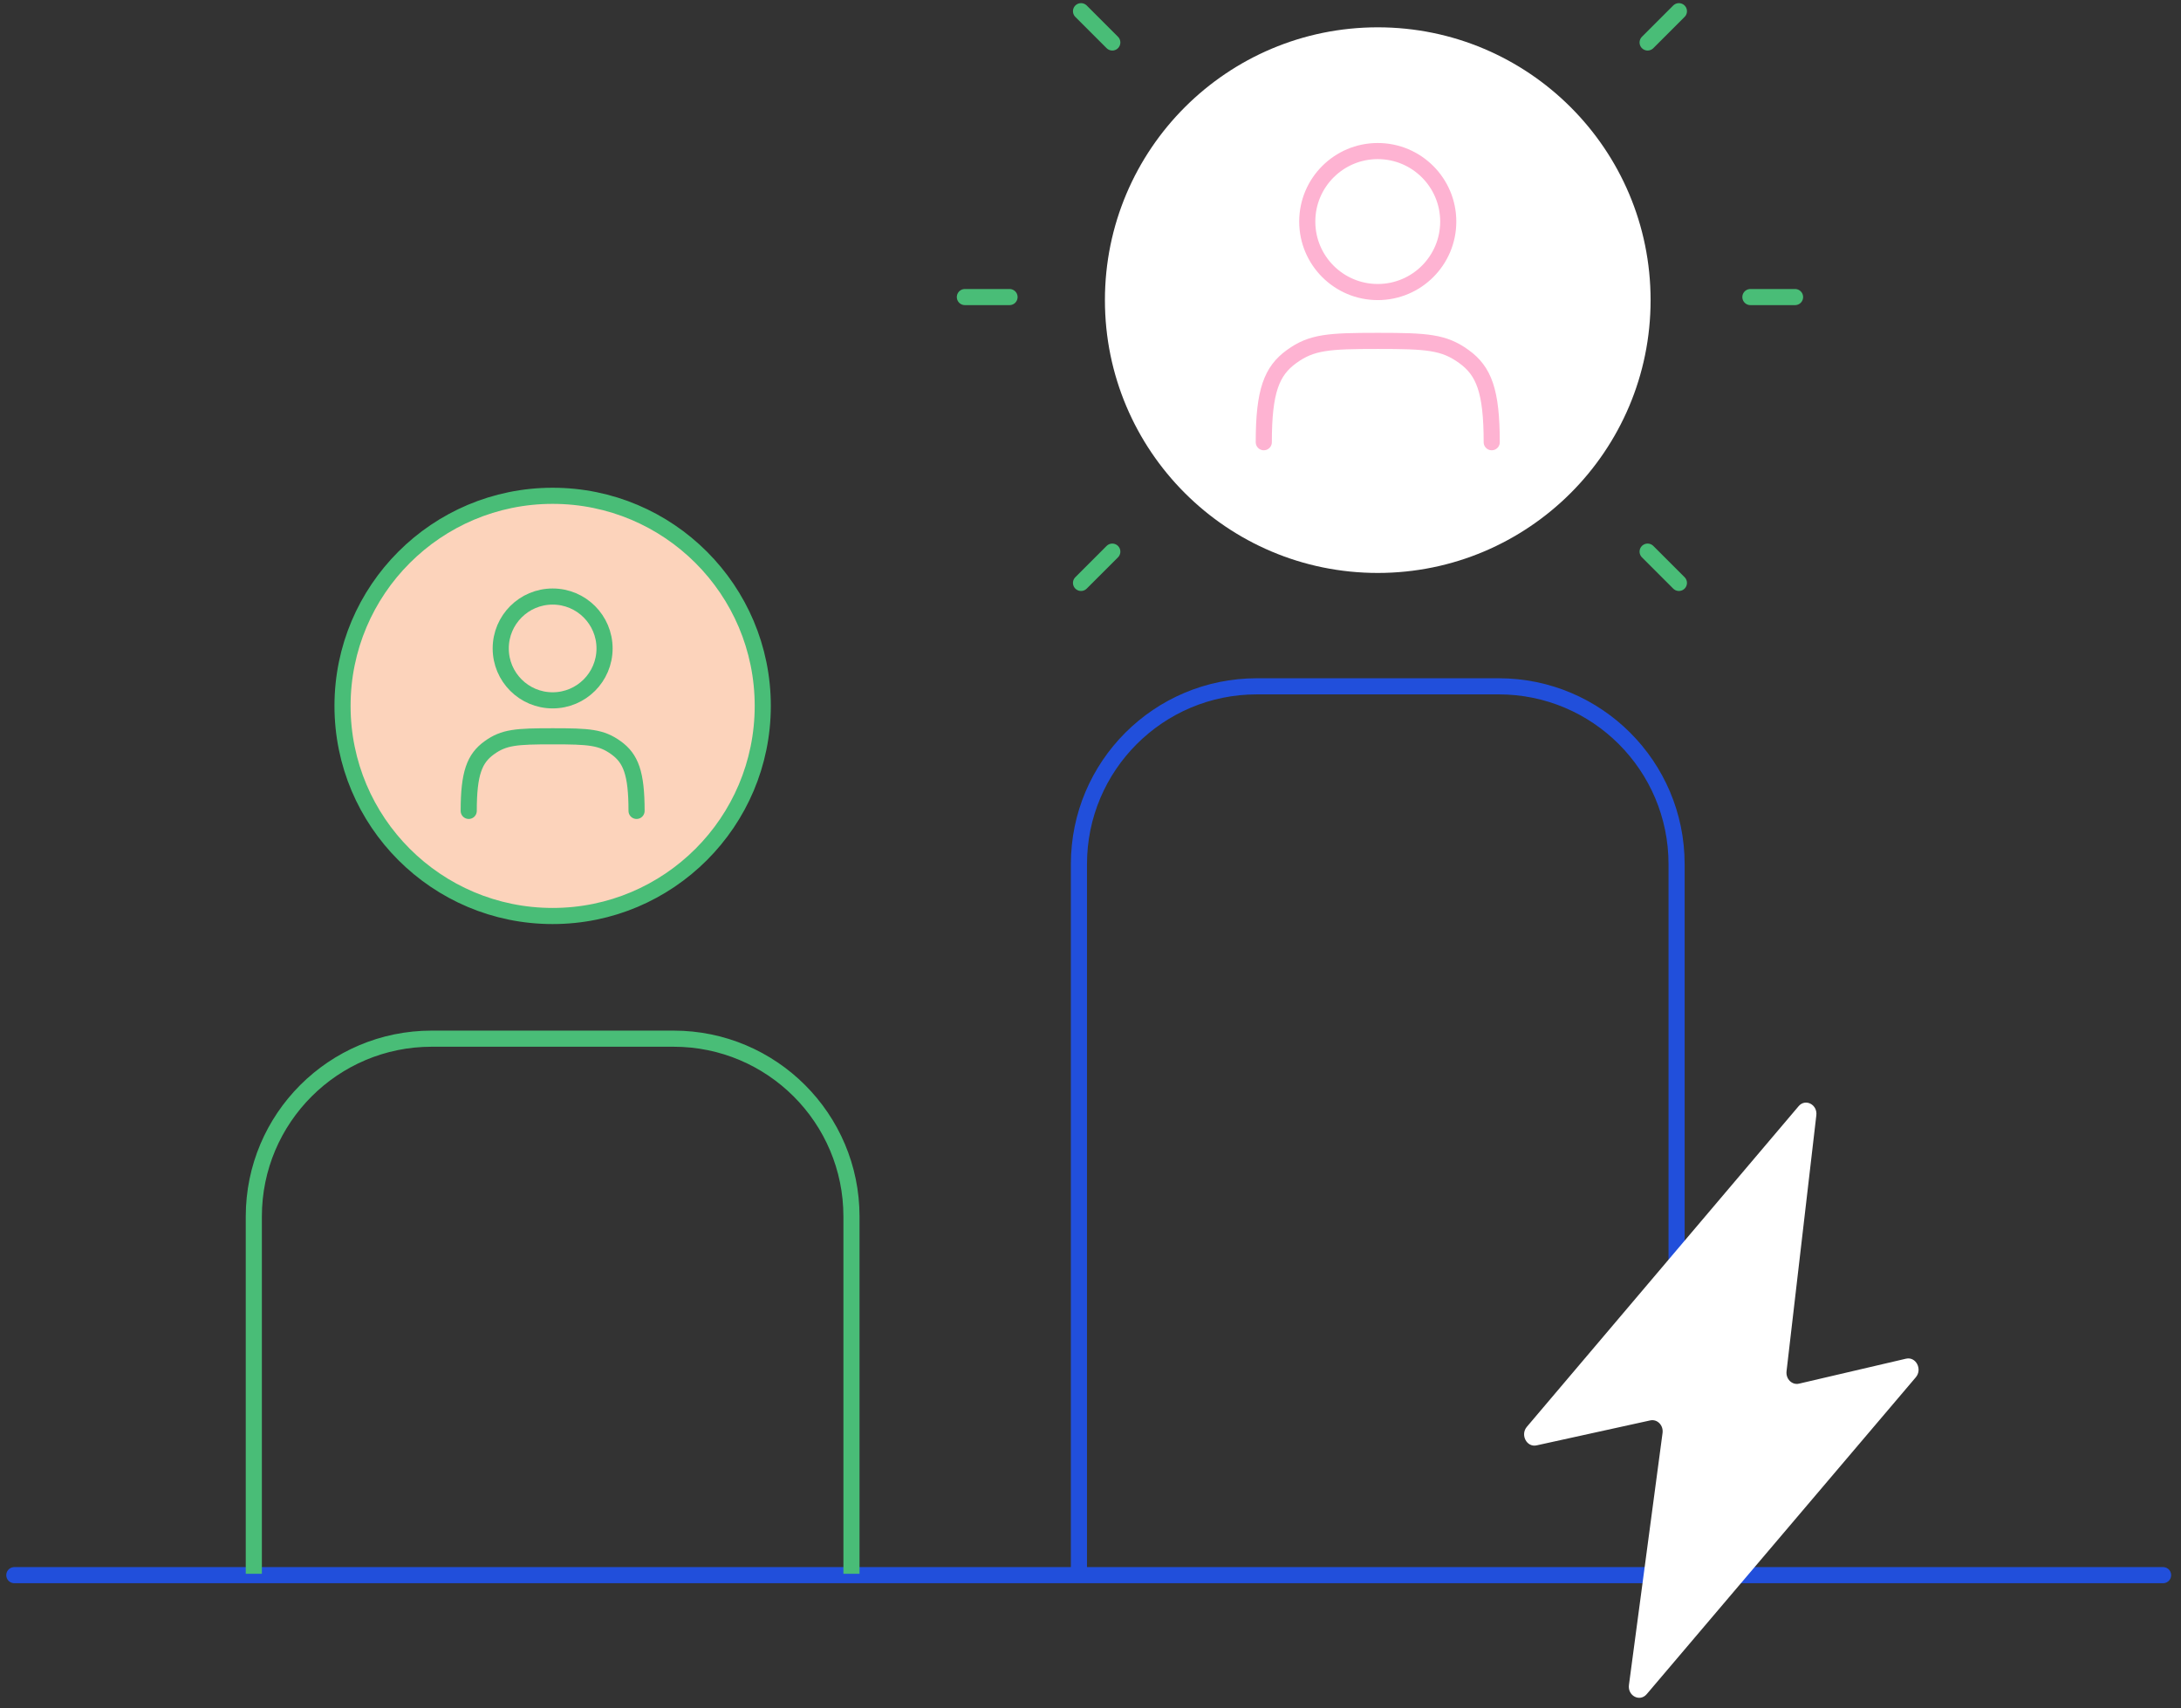
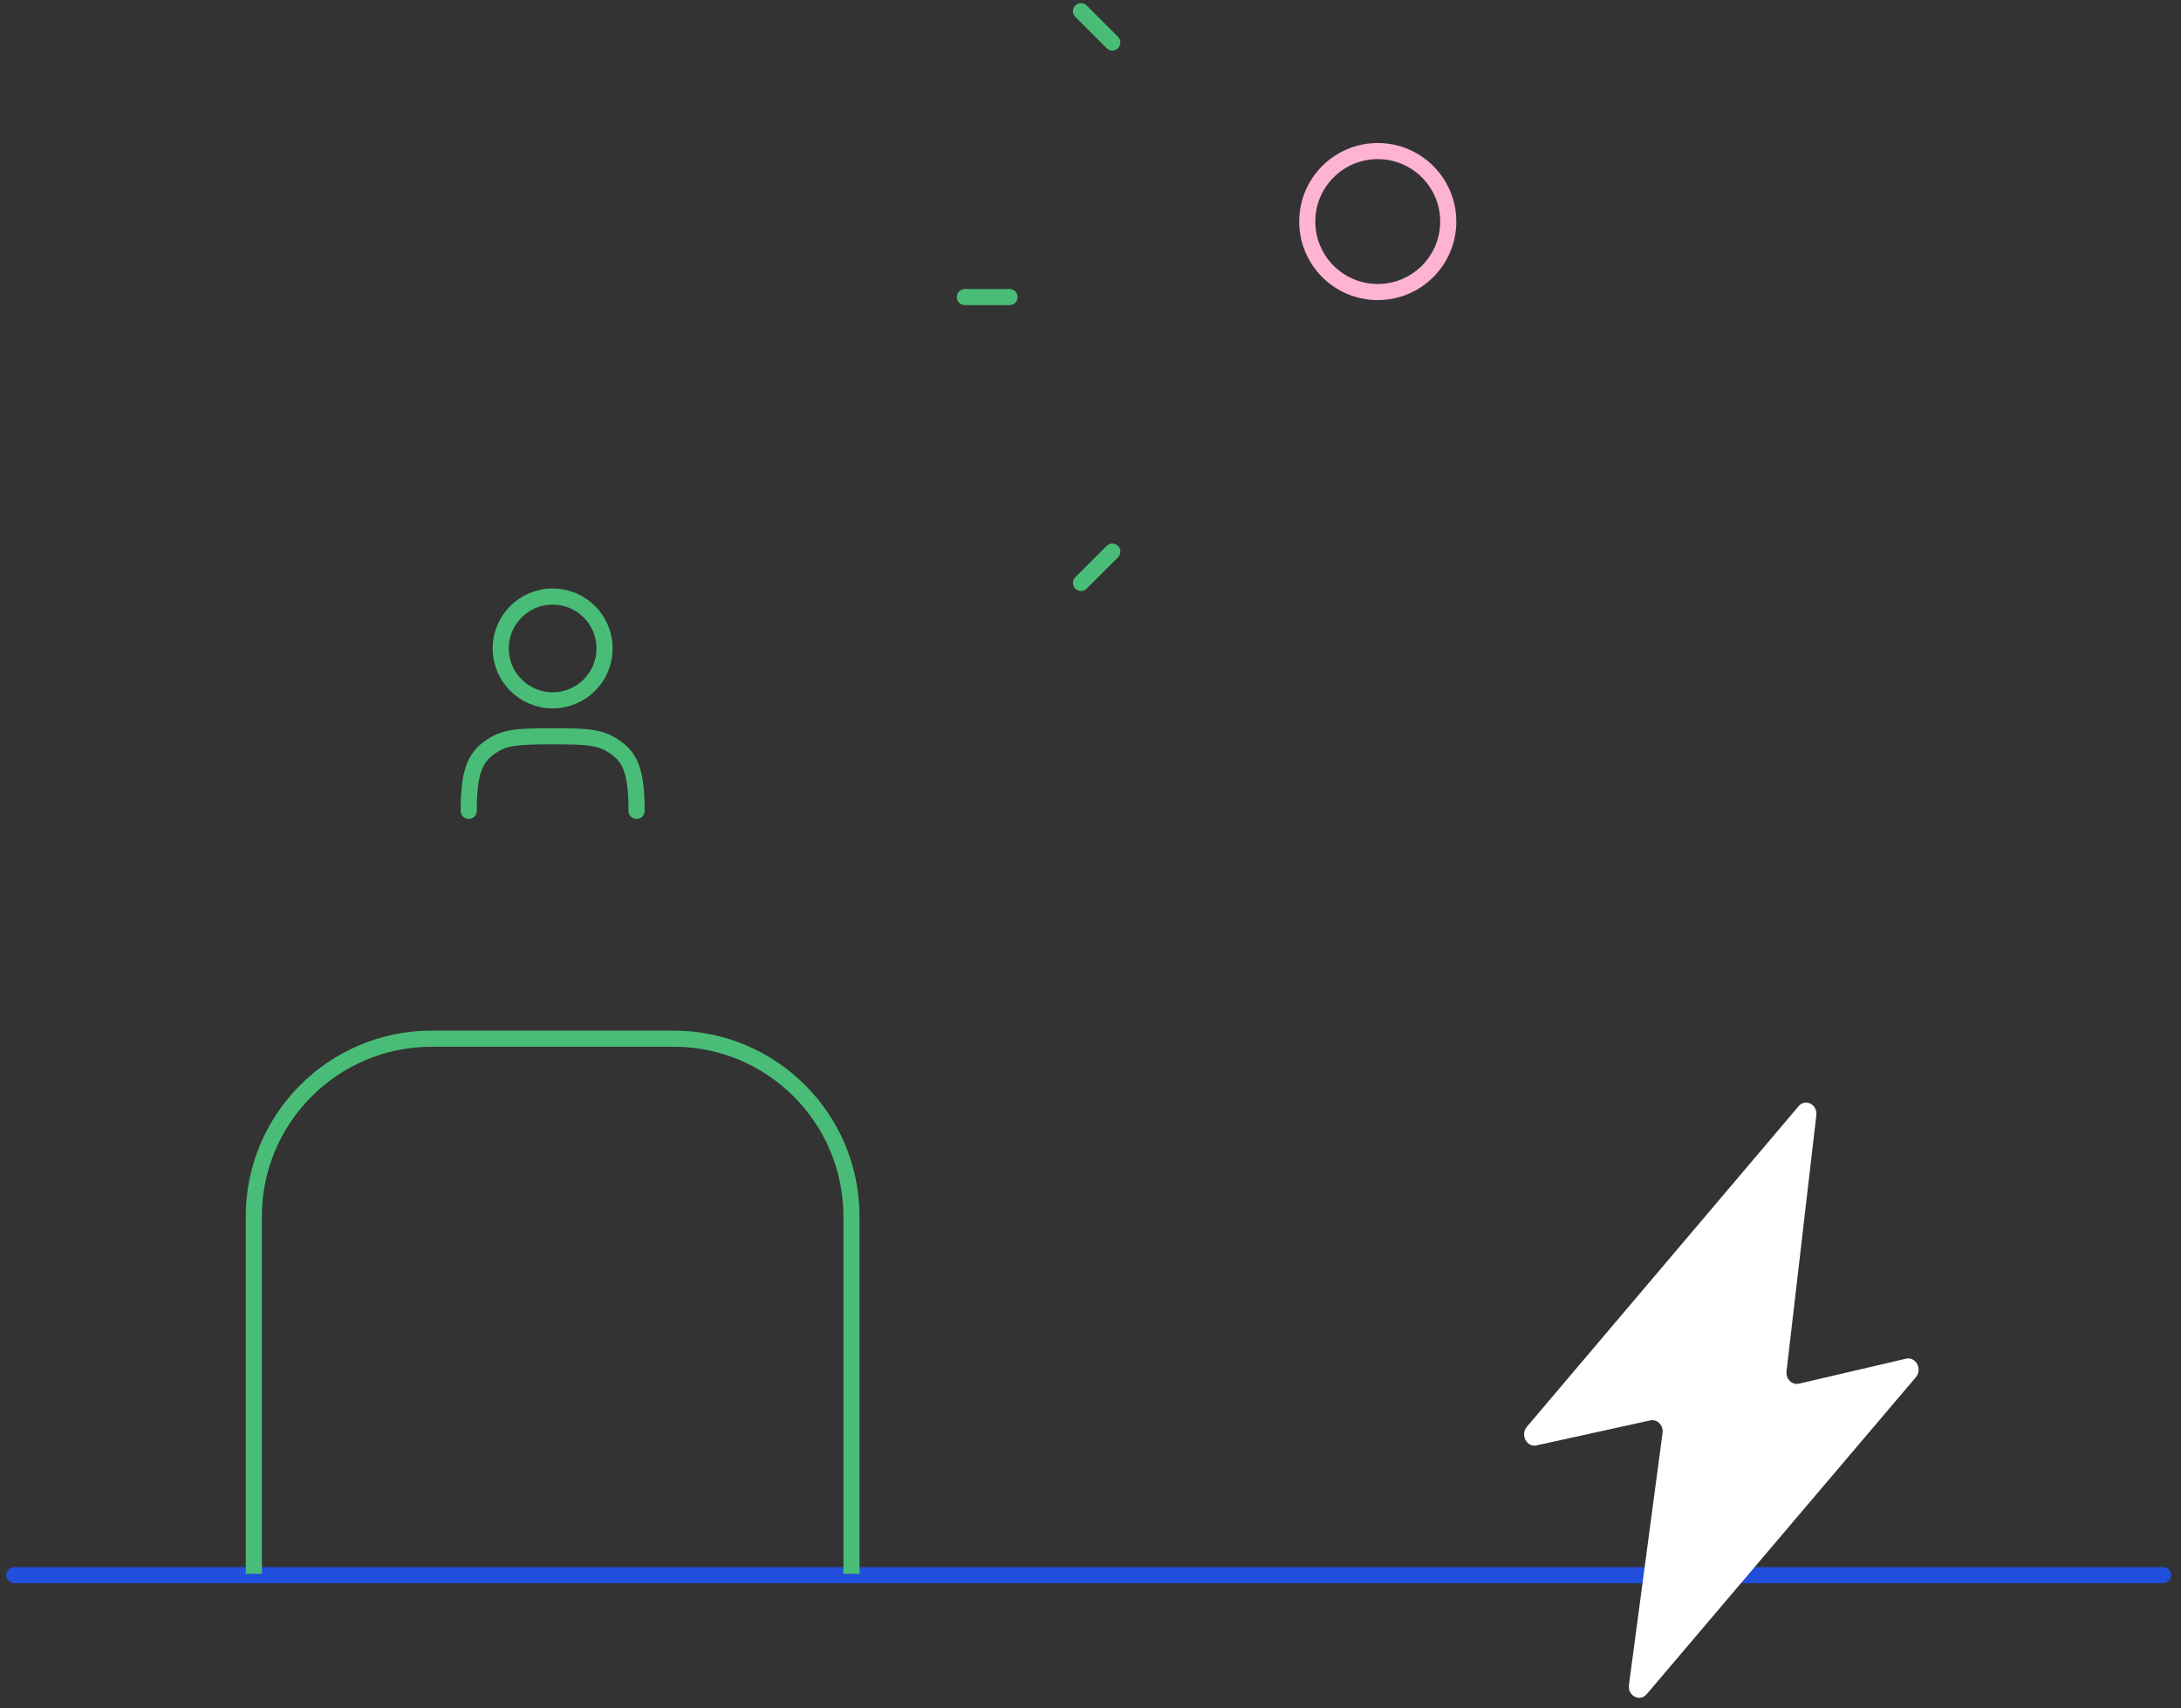
<svg xmlns="http://www.w3.org/2000/svg" width="203" height="159" viewBox="0 0 203 159" fill="none">
  <rect x="0" y="0" width="203" height="159" fill="#333333" stroke="none" />
-   <circle cx="51.438" cy="65.709" r="19.557" fill="#FCD3BB" stroke="#49BD77" stroke-width="1.5" />
-   <circle cx="128.237" cy="27.938" r="25.395" fill="white" />
  <path d="M51.438 65.192C54.107 65.192 56.27 63.029 56.27 60.36C56.27 57.692 54.107 55.529 51.438 55.529C48.77 55.529 46.606 57.692 46.606 60.36C46.606 63.029 48.77 65.192 51.438 65.192Z" stroke="#49BD77" stroke-width="1.5" stroke-miterlimit="10" />
  <path d="M128.236 27.185C131.86 27.185 134.798 24.248 134.798 20.624C134.798 17 131.86 14.062 128.236 14.062C124.613 14.062 121.675 17 121.675 20.624C121.675 24.248 124.613 27.185 128.236 27.185Z" stroke="#FEB3D2" stroke-width="1.5" stroke-miterlimit="10" />
  <path d="M43.627 75.483C43.627 71.976 44.162 70.602 45.536 69.608C46.911 68.615 48.054 68.538 51.441 68.538C54.829 68.538 55.966 68.615 57.34 69.608C58.714 70.598 59.249 71.972 59.249 75.483" stroke="#49BD77" stroke-width="1.5" stroke-miterlimit="10" stroke-linecap="round" />
-   <path d="M117.629 41.164C117.629 36.4 118.355 34.534 120.222 33.185C122.088 31.837 123.641 31.732 128.241 31.732C132.841 31.732 134.385 31.837 136.251 33.185C138.118 34.529 138.844 36.396 138.844 41.164" stroke="#FEB3D2" stroke-width="1.5" stroke-miterlimit="10" stroke-linecap="round" />
  <path d="M1.333 146.623H201.333" stroke="#214FDB" stroke-width="1.5" stroke-linecap="round" />
-   <path d="M100.423 146.498V80.439C100.423 71.299 107.836 63.886 116.976 63.886H139.498C148.638 63.886 156.051 71.299 156.051 80.439V146.498" stroke="#214FDB" stroke-width="1.5" stroke-miterlimit="10" />
  <path d="M23.624 146.496V113.238C23.624 104.098 31.037 96.685 40.177 96.685H62.699C71.839 96.685 79.252 104.098 79.252 113.238V146.496" stroke="#49BD77" stroke-width="1.5" stroke-miterlimit="10" />
-   <path d="M156.267 54.261L153.355 51.349M167.078 27.652L162.921 27.652M156.267 1.043L153.355 3.954" stroke="#49BD77" stroke-width="1.5" stroke-linecap="round" stroke-linejoin="round" />
  <path d="M100.618 54.261L103.529 51.349M89.807 27.652L93.964 27.652M100.618 1.043L103.529 3.954" stroke="#49BD77" stroke-width="1.5" stroke-linecap="round" stroke-linejoin="round" />
  <path d="M167.403 102.977L142.117 132.812C141.482 133.556 142.101 134.745 143.017 134.544L153.602 132.218C154.253 132.078 154.84 132.673 154.744 133.39L151.617 156.841C151.48 157.856 152.63 158.459 153.273 157.698L178.317 128.204C178.952 127.452 178.325 126.263 177.409 126.473L167.443 128.799C166.792 128.947 166.205 128.362 166.285 127.645L169.058 103.817C169.179 102.811 168.029 102.225 167.403 102.977Z" fill="white" />
</svg>